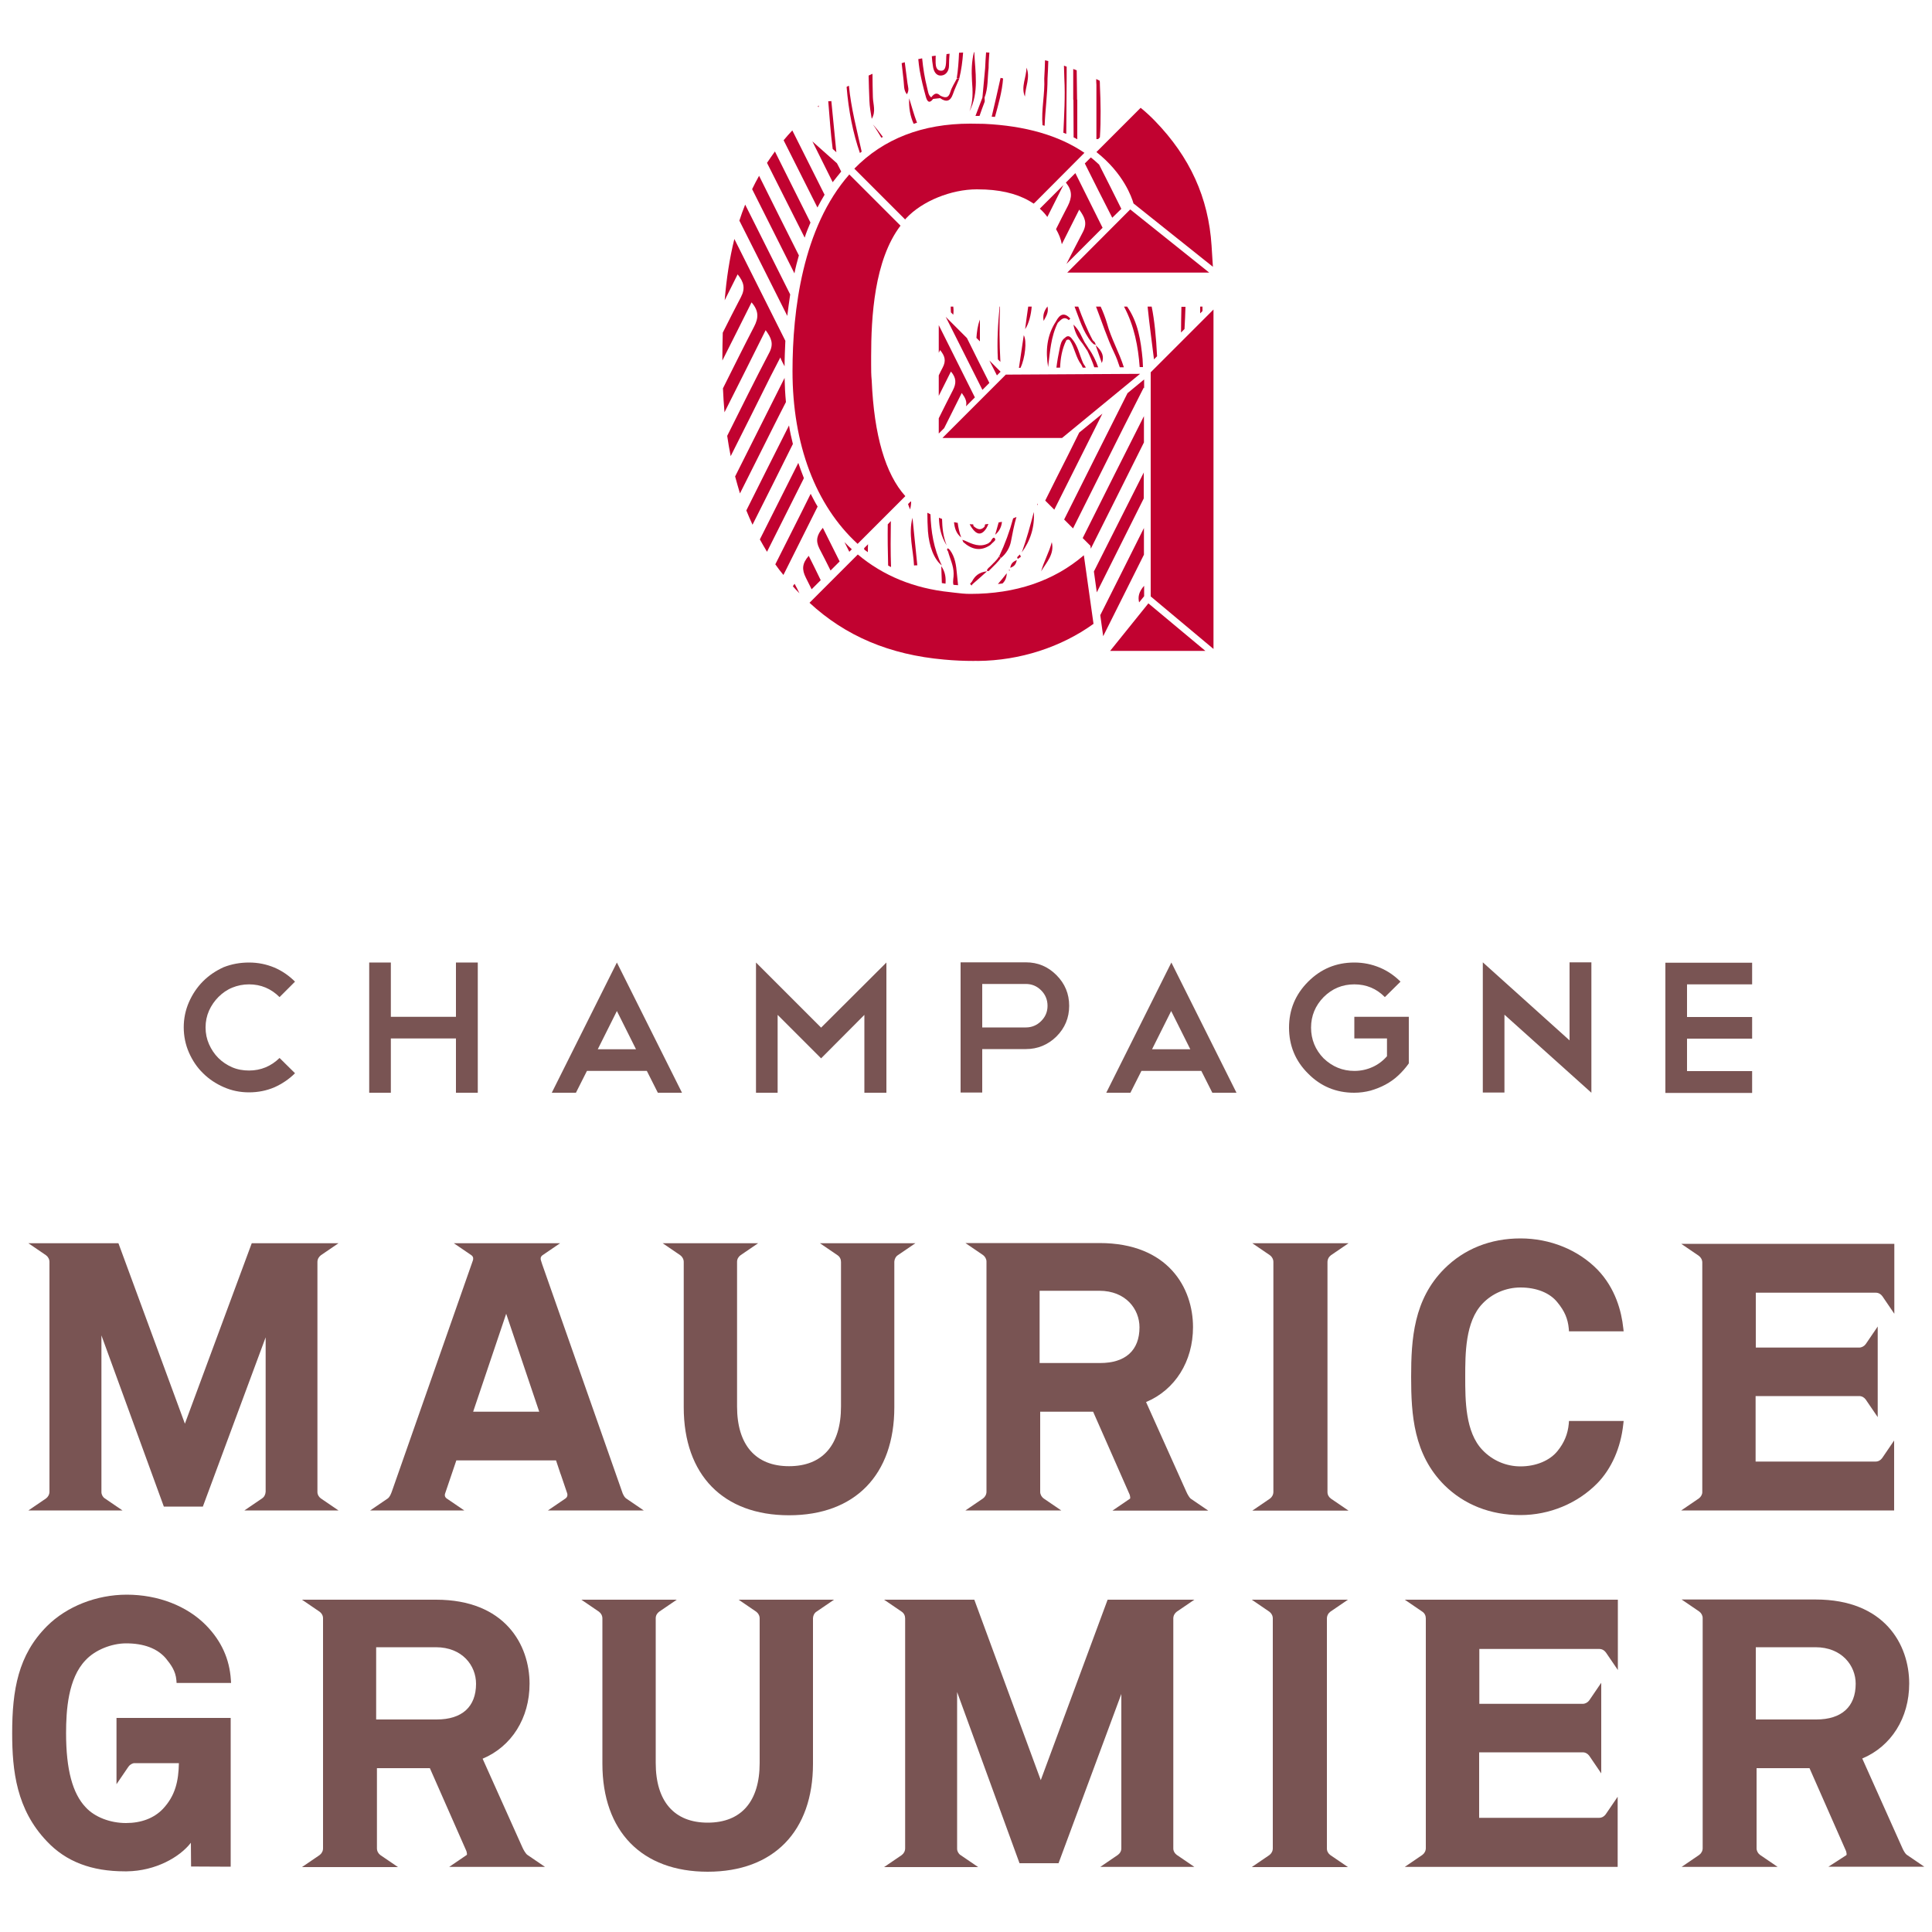
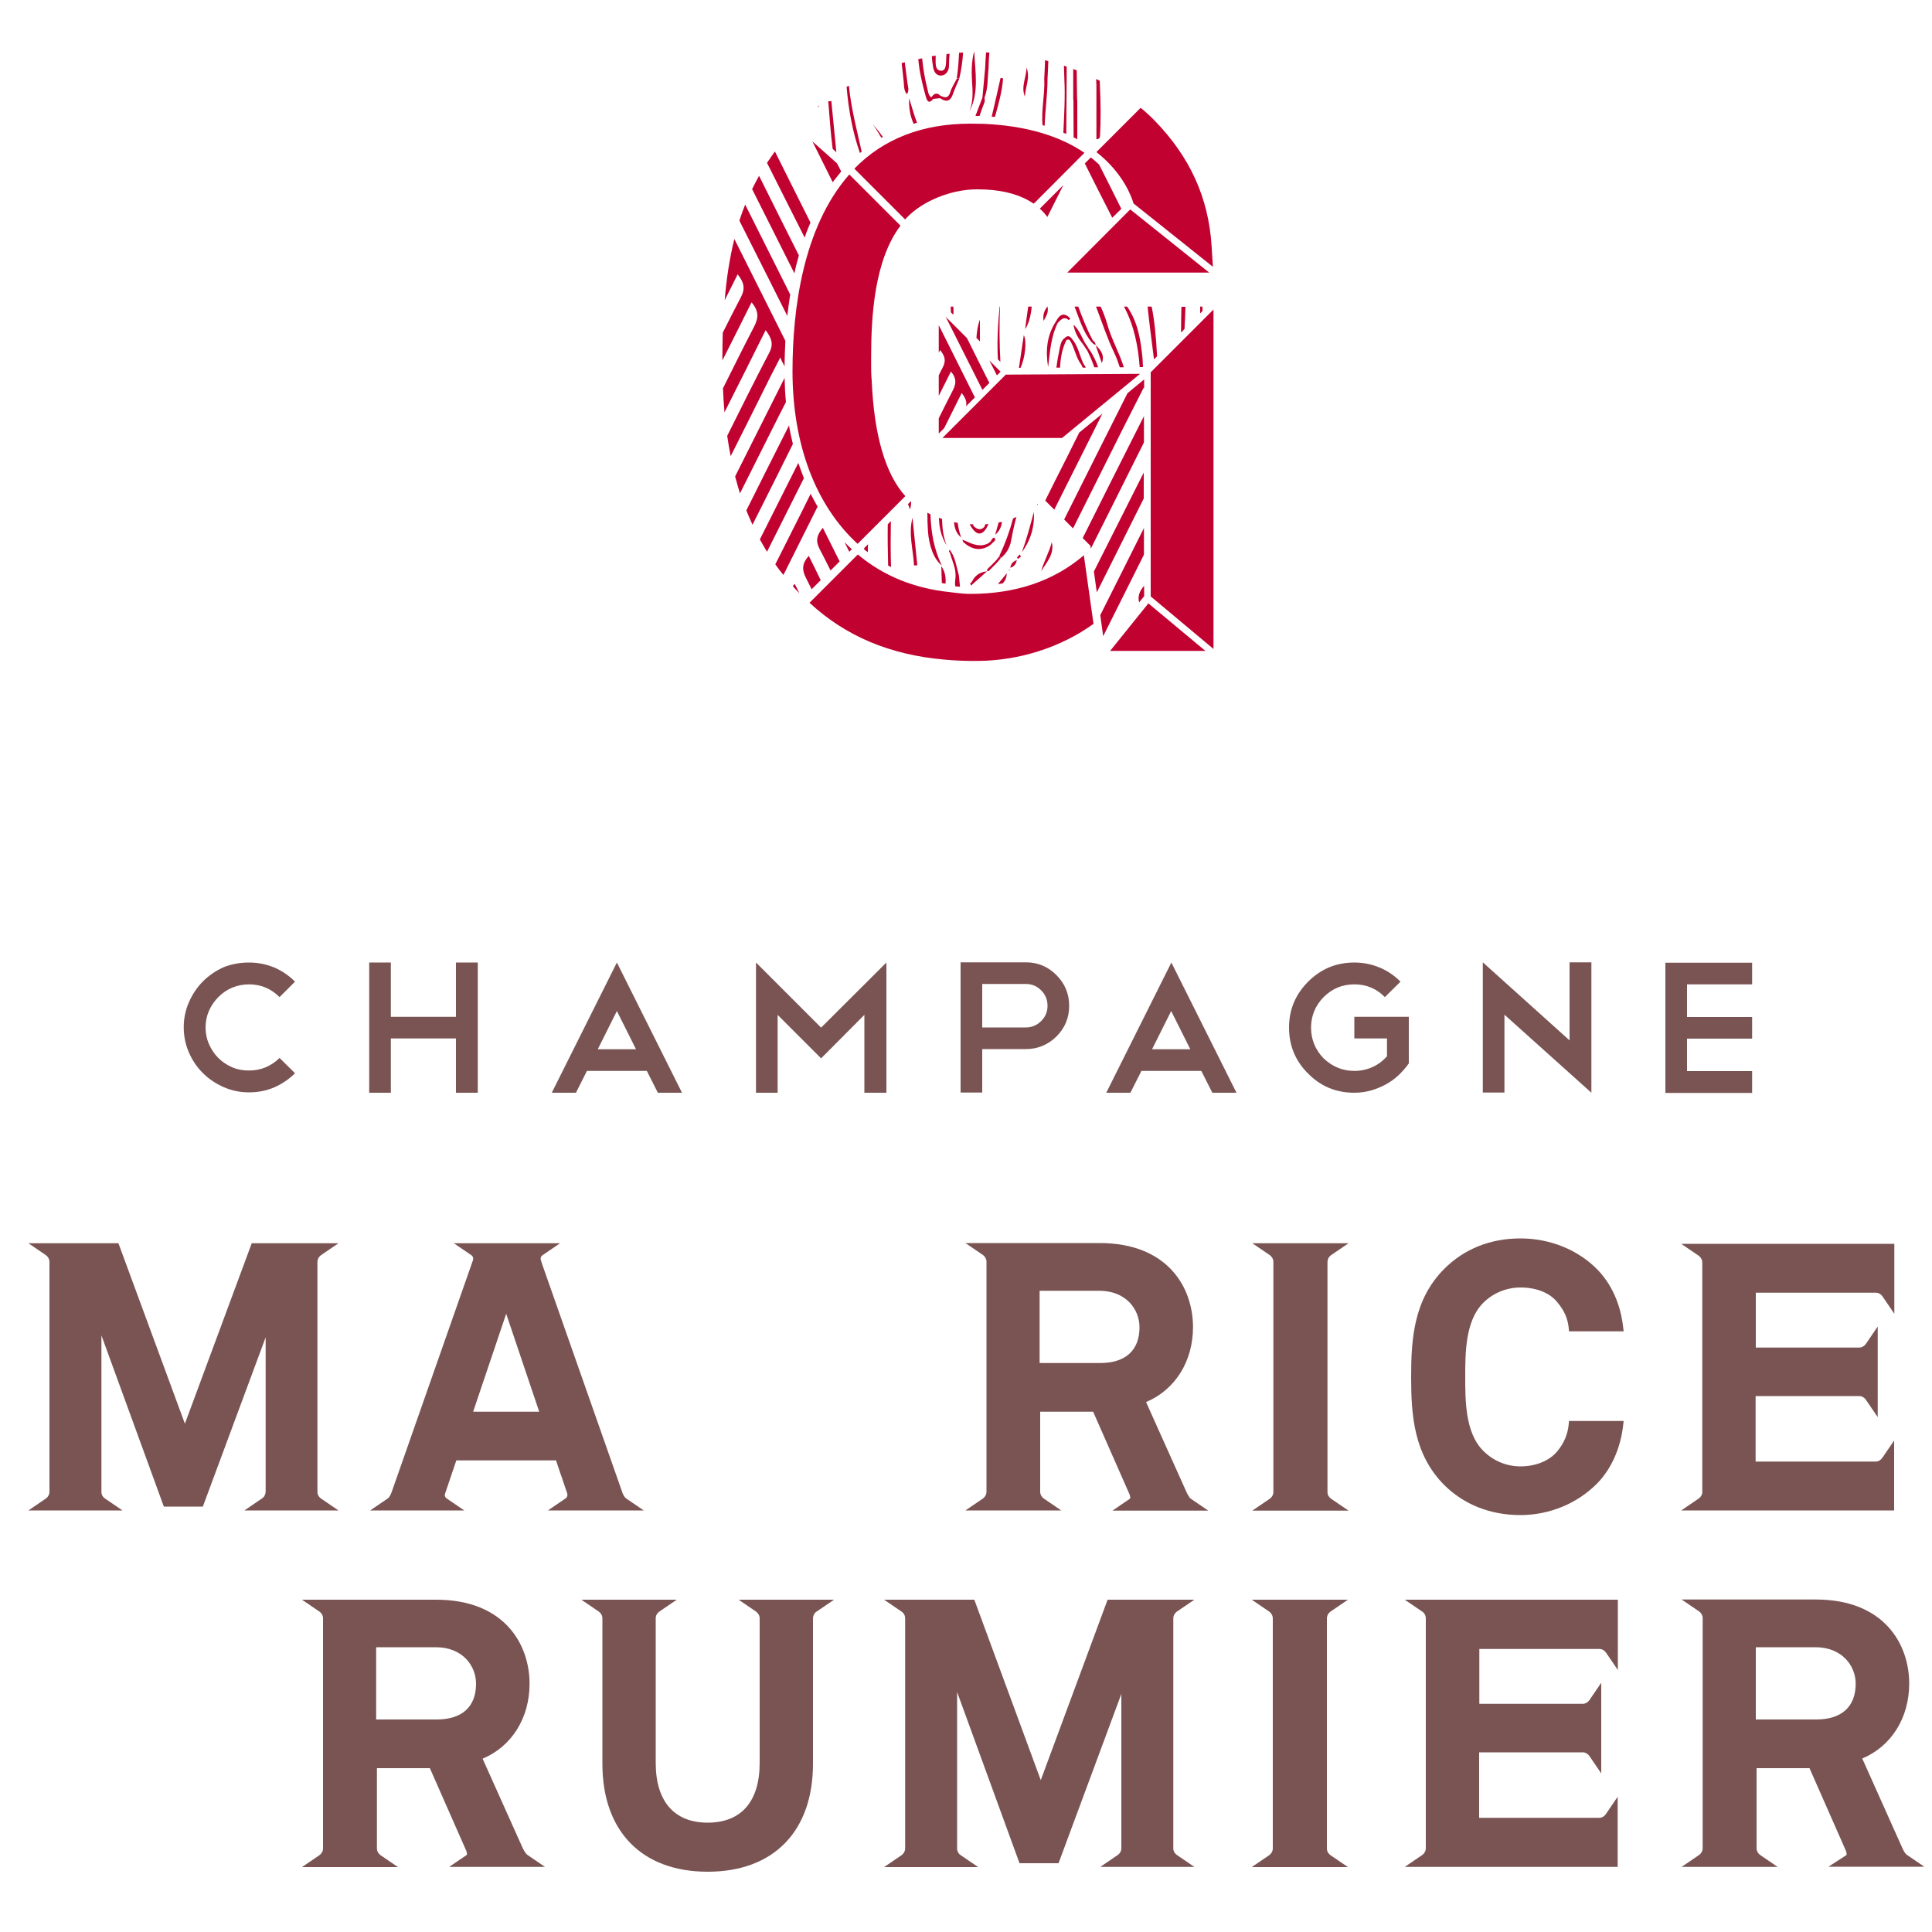
<svg xmlns="http://www.w3.org/2000/svg" x="0px" y="0px" viewBox="0 0 1000 1000" style="enable-background:new 0 0 1000 1000;" xml:space="preserve">
  <style type="text/css">	.st0{fill:#C10230;}	.st1{fill:#795453;}</style>
  <g id="Calque_1" />
  <g id="repere_a_ajuster">
    <g>
      <g>
        <polygon class="st0" points="625.9,141.1 585,108.4 552.4,141.1    " />
      </g>
      <polygon class="st0" points="484.3,156.7 484.3,156.7 484.3,156.7   " />
      <g>
        <polygon class="st0" points="628.1,160.2 595.6,192.7 595.6,308.7 628.1,335.9    " />
      </g>
      <g>
        <polygon class="st0" points="574.6,336.9 623.9,336.9 594.4,312.3    " />
      </g>
      <g>
        <path class="st0" d="M597.9,62.7c-2.3-2.4-4.8-4.7-7.5-6.9l-22.9,22.9c14.1,11.1,18.3,23.5,19.2,26.6l41.1,32.8l-0.7-11    C625.5,102.3,615.9,81.3,597.9,62.7z" />
      </g>
      <g>
        <path class="st0" d="M450.9,188.4l0-1.7c0-0.7,0-1.3,0-2c0-20.7,1.6-50,15.2-67.9l-26.5-26.5c-24.2,27.5-29.4,70.4-29.4,101.8    c0,37.8,11.9,69.4,33.7,89.4l24.7-24.7c-10.3-11.4-16.2-31.5-17.4-59.8C450.9,194.2,450.9,191.3,450.9,188.4z" />
      </g>
      <g>
        <path class="st0" d="M592,200.6c0.1,0.2,0.1,0.3,0.2,0.4v-4.6l-8.6,7.1c-11,21.8-21.9,43.6-32.8,65.4l4.6,4.6    c8.6-17.3,17.3-34.5,25.9-51.8C584.7,215,588.1,208.3,592,200.6z" />
        <path class="st0" d="M592.1,244.4c-8.6,17.1-17.3,34.3-25.9,51.4l1.5,10.8c8.1-16.2,16.2-32.4,24.3-48.6V244.4z" />
        <path class="st0" d="M558.6,223.9c-1.9,3.9-3.9,7.8-5.8,11.7c-3.8,7.5-7.6,15-11.8,23.5l4.7,4.7c8.3-16.6,16.6-33.1,24.9-49.7    L558.6,223.9z" />
        <path class="st0" d="M592.1,215.4c-10.6,21-21.2,42-31.7,63.1l4,4l0.1,0.7l0.1,0.8c9.2-18.3,18.3-36.6,27.5-55V215.4z" />
        <path class="st0" d="M569.5,318.4l1.5,10.9c7-14.1,14.1-28.1,21.1-42.2v-13.8C584.6,288.4,577,303.4,569.5,318.4z" />
        <path class="st0" d="M589.6,311.8l2.6-3.2v-5.2c0,0,0-0.1-0.1-0.1C589.5,306.3,588.9,308.9,589.6,311.8z" />
      </g>
      <polygon class="st0" points="484.3,228.1 484.3,228.1 484.3,228.1 484.3,228.1   " />
      <g>
        <path class="st0" d="M502.2,307.4c-2.8,0-5.4-0.3-7.9-0.6c-0.8-0.1-1.6-0.2-2.5-0.3c-18.6-1.9-34.7-8.5-47.8-19.5l-25,25    c18.6,17.2,41.4,26.9,69.7,29.4c5.4,0.5,10.4,0.7,15.2,0.7c0.8-0.1,1.5,0,2.3,0c21.7-0.2,43-7.1,59.8-19.2l-5-35.5    C545.5,300.7,525.7,307.4,502.2,307.4z" />
      </g>
      <g>
        <path class="st0" d="M502.2,64c-24.7,0-44.9,7.8-60,23.3l26.3,26.3c0.2-0.3,0.4-0.5,0.6-0.7c8.2-8.8,23.2-14.9,36.5-14.9    c1.5,0,3,0.1,4.5,0.1c10.3,0.5,18.6,3,24.9,7.3l0.7-0.6l25.6-25.7c-13.2-9-30.6-14-51.9-15C507.1,64.1,504.7,64,502.2,64z" />
      </g>
      <g>
-         <path class="st0" d="M451.2,61.5c2.3-3.8,0.7-7.5,0.6-11.2c-0.1-4-0.2-8-0.2-12.1c-0.7,0.3-1.3,0.6-2,0.9    c0.1,4.3,0.2,8.6,0.4,12.9C450.1,55.2,450.7,58.4,451.2,61.5z" />
        <path class="st0" d="M569.3,43.9c0-0.7,0-1.4-0.1-2.1c-0.6-0.3-1.2-0.6-1.8-0.9c0,1,0,2,0.1,3c0,9.4,0,18.7,0,28.1    c0.3,0,0.6,0,0.9,0l0.9-0.9C569.9,62.1,569.7,53,569.3,43.9z" />
        <path class="st0" d="M438.2,45c1,12.2,3.3,24,6.9,34.2c0.3-0.2,0.6-0.5,0.9-0.7c-2.5-11.3-5.5-22.6-6.6-34.1    C439,44.5,438.6,44.7,438.2,45z" />
        <path class="st0" d="M423.8,54.6c-0.2,0.1-0.3,0.3-0.5,0.4c0.1,0.2,0.2,0.3,0.4,0.5C423.7,55.2,423.8,54.9,423.8,54.6z" />
        <path class="st0" d="M487.2,39.1c2.6-0.2,4-2.6,4-5.1c0-2.1,0.1-4.1,0.3-6.2c-0.5,0.1-1.1,0.1-1.6,0.2c0,0.4,0,0.7-0.1,1.1    c-0.2,2.8,0.3,7.5-2.6,7.5c-3.7,0-2.8-4.8-2.9-7.6c0-0.1,0-0.1,0-0.2c-0.7,0.1-1.4,0.2-2,0.3c0.1,1.7,0.3,3.5,0.6,5.2    C483.2,36.6,484.3,39.3,487.2,39.1z" />
        <path class="st0" d="M469.4,48.8c1.4-2.2,0.5-4,0.3-5.8c-0.4-3.6-1-7.2-1.4-10.8c-0.5,0.2-1.1,0.3-1.6,0.5c0.3,3,0.7,6,1,9    C468,43.9,467.6,46.6,469.4,48.8z" />
        <path class="st0" d="M456.2,71.3c0.3-0.2,0.5-0.3,0.8-0.4c-1.6-2.2-3.3-4.4-5.2-6.5C453.4,66.6,454.8,69,456.2,71.3z" />
        <path class="st0" d="M509.6,50.5L509.6,50.5c1.9-4.9,1.5-10.2,2.1-15.3c0-2.7,0.2-5.4,0.4-8c-0.6,0-1.1,0-1.7-0.1    c-0.2,2.7-0.4,5.5-0.5,8.2c-0.5,5.1-0.9,10.1-1.4,15.2c-1.2,3.2-2.4,6.4-3.6,9.5c0.7,0,1.4,0,2.1,0c0.8-2.3,1.6-4.6,2.5-6.9    C509.9,52.4,509.6,51.4,509.6,50.5z M509,50.5c0,0,0.1,0,0.3,0L509,50.5z" />
        <path class="st0" d="M496.5,40.7c1.1-4.5,1.7-9,2-13.5c-0.7,0-1.4,0.1-2.1,0.1c-0.2,4.5-0.5,8.9-1.2,13.3    C495.6,40.7,496.1,40.7,496.5,40.7z" />
        <path class="st0" d="M428.7,52.4c0.7,8.2,1.2,16.5,2.3,24.7l1.9,1.7c-0.9-8.8-1.7-17.6-2.6-26.5    C429.8,52.4,429.3,52.4,428.7,52.4z" />
        <path class="st0" d="M517.9,40.3c-1.5,6.7-3,13.4-4.6,20.1c0.6,0,1.1,0.1,1.7,0.1c1.8-6.6,3.7-13.1,4.2-19.9    C518.8,40.5,518.3,40.4,517.9,40.3z" />
        <path class="st0" d="M552.1,34.5c-0.5-0.2-0.9-0.3-1.4-0.5c0.1,2.2,0.1,4.4,0.2,6.7c0.5,9.3-0.1,18.7-0.5,28    c0.5,0.2,1,0.4,1.5,0.6c0.1-9.6,0.1-19.1,0.2-28.7C552.1,38.6,552.1,36.6,552.1,34.5z" />
        <path class="st0" d="M542.6,31.6c-0.6-0.1-1.1-0.3-1.7-0.4c-0.1,3.1-0.2,6.3-0.4,9.4c0.4,8.1-1.6,16.1-0.9,24.2    c0.4,0.1,0.8,0.2,1.1,0.3c0.3-8.2,1.5-16.3,1.5-24.5C542.4,37.6,542.5,34.6,542.6,31.6z" />
        <path class="st0" d="M503.1,41.8c0.4,5.3,0.7,10.7-1.3,15.8c5.1-9.8,2.9-20.3,2.5-30.6c-0.1,0-0.1,0-0.2,0    C502.9,31.9,502.8,36.8,503.1,41.8z" />
        <path class="st0" d="M555.6,51.6c0,6.5,0.1,13,0.1,19.5c0.6,0.3,1.3,0.6,1.9,1c0-6.8,0-13.7,0-20.5    C556.9,51.6,556.2,51.6,555.6,51.6z" />
        <path class="st0" d="M557.5,51.6c-0.1-5.1-0.1-10.1-0.2-15.2c-0.6-0.2-1.2-0.5-1.8-0.7c0,5.3,0,10.6,0,15.9    C556.2,51.6,556.9,51.6,557.5,51.6z" />
        <path class="st0" d="M530.5,50c0.2-5,2.9-9.9,0.8-15C531.3,40,528.3,44.9,530.5,50z" />
        <path class="st0" d="M479.2,50c0.5,1.9,1.5,4.2,3.8,1.2c0,0,0,0,0,0c1.2-0.1,2.4-0.3,3.6-0.4c3.1,2.2,5.3,1.7,6.6-2    c0.9-2.7,2.2-5.3,3.3-8c-0.4,0-0.9,0-1.3,0c-1.1,2.2-2.6,4.4-3.3,6.8c-1,3.4-2.8,3.1-5.2,1.9c-2-2-3.4-0.8-4.7,0.9    c-1.6-1.2-1.6-3.1-2.1-4.9c-1.3-5.1-2.1-10.2-2.6-15.3c-0.7,0.1-1.4,0.3-2,0.4c0.2,2,0.4,3.9,0.7,5.7    C476.8,40.8,477.9,45.4,479.2,50z" />
        <path class="st0" d="M474.6,63.4c-1.6-4.1-2.7-8.4-4-12.5c-0.3,4.7,0.5,9.2,2.3,13.2c0.6-0.2,1.2-0.4,1.8-0.6    C474.7,63.5,474.6,63.5,474.6,63.4z" />
      </g>
      <path class="st0" d="M594,158.7c0.9,9.1,2.2,18.2,3.3,27.3l1.6-1.6c-0.5-10-1.4-18.9-2.8-25.7H594z" />
      <path class="st0" d="M569.7,158.7h-2.4c3.1,8,5.7,16.2,9.4,23.9c1.2,2.5,2.1,5,2.9,7.5l2.1,0c-2.4-7.7-6.6-14.9-8.7-22.7   C572.1,164.4,571,161.5,569.7,158.7z" />
      <path class="st0" d="M621.2,158.7c0,1.2,0,2.3,0,3.5l1.2-1.2c0-0.8,0-1.5,0-2.3H621.2z" />
      <path class="st0" d="M564.9,177c0.4,0.4,0.8,0.7,1.1,1.1c0,0,0,0,0,0c0.4,0.1,0.8,0.3,1.2,0.4c-0.2-0.4-0.3-0.9-0.5-1.3   c-0.4-0.4-0.7-0.7-1.1-1.1c-3-5.6-5.3-11.5-7.5-17.4h-1.9C558.7,165.1,560.5,171.6,564.9,177C564.9,177,564.9,177,564.9,177z" />
      <path class="st0" d="M611.5,158.7c-0.1,4.4-0.2,9-0.2,13.4l1.8-1.8c0.2-3.8,0.4-7.7,0.5-11.5H611.5z" />
      <path class="st0" d="M517.6,158.7h-0.2c-0.9,9.1-1.4,18.2-0.9,27.3l1.3,1.3C517.3,177.8,517.2,168.3,517.6,158.7z" />
      <path class="st0" d="M534,158.7h-1.8c-0.6,4-1.1,7.8-1.6,11.7C532.5,167.6,533.7,162.9,534,158.7z" />
      <path class="st0" d="M563.6,180.5L563.6,180.5c-0.3,0.3-0.6,0.6-0.9,0.8c1.4,2.9,2.7,5.8,3.7,8.8l2,0   C567.3,186.8,565.7,183.6,563.6,180.5C563.6,180.5,563.6,180.5,563.6,180.5z" />
      <path class="st0" d="M529.9,173.5c-0.9,5.9-1.7,11.4-2.5,16.9l0.8,0C530.6,185.4,531.6,176.5,529.9,173.5z" />
      <path class="st0" d="M567.1,178.7c1.4,4,2.3,6.6,3.2,9.2C571.6,184.7,570.7,181.9,567.1,178.7z" />
      <path class="st0" d="M554,164.9c-3.2-3.5-5.5-2.2-7.4,1.4c-4.8,7.3-5.5,15.3-4.1,23.7c1-7.8,1.4-15.7,5-22.9c0,0,0,0,0,0   c1.6-1.5,3.1-3.7,5.7-1.4c0,0,0,0,0,0l0,0C553.4,165.5,553.7,165.2,554,164.9z" />
      <path class="st0" d="M540.2,166.1c1-2.1,2.7-4.1,2-7.4h-0.1C540.2,161.2,539.7,163.5,540.2,166.1z" />
      <path class="st0" d="M493.4,158.7h-1.3c0,1,0,2,0.1,3l1.2,1.2C493.6,161.6,493.6,160.1,493.4,158.7z" />
      <path class="st0" d="M561.4,177.2c-1.6-2.9-2.6-6.2-5.8-9.2c0.8,4.5,2.7,7.4,4.9,10.1c0,0,0,0,0,0c0.7,1.1,1.5,2.2,2.2,3.3   c0.3-0.3,0.6-0.6,0.9-0.8C562.9,179.4,562.1,178.3,561.4,177.2z" />
      <path class="st0" d="M552,176c-0.3-0.3-0.6-0.7-1-1c-1.7,1.3-2.1,3.4-2.5,5.3c-0.7,3.3-1.3,6.6-1.7,10l1.9,0   C548.9,185.4,549.7,180.5,552,176z" />
      <path class="st0" d="M561.4,189.2L561.4,189.2c-0.1,0.1-0.2,0.2-0.3,0.3C561.2,189.4,561.3,189.3,561.4,189.2   c-0.3-0.4-0.6-0.9-0.8-1.3c-1.9-4.3-2.7-9.1-5.9-12.7c0,0,0,0,0,0c-1.2-1.5-2.4-1.6-3.7-0.1c0.3,0.3,0.6,0.7,1,1c0,0,0,0,0,0   c0,0,0,0,0,0c0.6-0.5,1.2-0.5,1.8,0.1c0,0,0,0,0,0c2.5,4,3,8.8,5.9,12.6c0.2,0.5,0.5,0.9,0.7,1.4c0,0,0,0,0,0c0,0,0,0.1,0,0.1   l1.6,0C561.8,189.9,561.7,189.5,561.4,189.2C561.4,189.2,561.4,189.2,561.4,189.2z" />
      <path class="st0" d="M583.4,158.7h-1.6c5.3,10,7.3,20.6,8.1,31.3l1.7,0c-0.1-1.4-0.1-2.7-0.2-4.1   C590.5,176.4,589.1,166.9,583.4,158.7z" />
      <path class="st0" d="M505.4,174.9l1.8,1.8c0-3.8,0-7.5,0-11.3C506,168.6,505.6,171.8,505.4,174.9z" />
      <g>
        <path class="st0" d="M518.1,288.8c2.8-2.3,4.6-5.4,5.2-8.7c0.8-4.2,1.6-8.4,2.8-12.5c-0.6,0.2-1.1,0.5-1.7,0.7    c-1.8,6.7-4.2,13.2-7.2,19.6C517.5,288.2,517.8,288.5,518.1,288.8z" />
        <path class="st0" d="M497.5,278.2c-0.9-2.5-1.5-5.1-1.8-7.6c-0.3,0-0.5-0.1-0.8-0.1c-0.4-0.1-0.7-0.2-1.1-0.2    C494.1,273.2,494.8,276,497.5,278.2z" />
        <path class="st0" d="M503,273.2c2.3,3.3,4.8,4.4,7.5,0.3c0.4-0.7,0.8-1.5,1.1-2.3c-0.6,0.1-1.2,0.1-1.7,0.2    c-0.1,0.4-0.2,0.8-0.3,1.2c0,0,0,0,0,0c-2,2.2-3.9,1.3-5.7-0.3c-0.1-0.3-0.1-0.6-0.2-0.9c-0.6,0-1.2,0-1.8-0.1    C502.2,272,502.6,272.6,503,273.2C503,273.2,503,273.2,503,273.2z" />
        <path class="st0" d="M449.3,281.7l-2,2c0,0.2,0,0.5,0,0.7c0.6,0.5,1.2,0.9,1.9,1.4C449.2,284.4,449.2,283.1,449.3,281.7z" />
        <path class="st0" d="M487.5,292.7c-4.3-8.8-5.6-17.7-5.9-26.5c-0.5-0.3-1-0.5-1.6-0.8c0,3.2,0.1,6.4,0.3,9.6    C480.9,282.7,483.4,289.5,487.5,292.7z" />
        <path class="st0" d="M459.7,292.7c0.5,0.3,1,0.6,1.5,0.8c-0.3-7.9-0.2-15.8-0.1-23.8l-1.6,1.7    C459.4,278.5,459.5,285.6,459.7,292.7z" />
        <path class="st0" d="M487.6,268.6c-0.6-0.2-1.1-0.4-1.6-0.6c0.1,4.9,1.1,9.7,4,14.3C488.2,277.8,487.7,273.2,487.6,268.6z" />
        <path class="st0" d="M474.8,292.6c-0.8-8.2-1.7-16.4-2.5-24.6c-2.2,8.4,0.4,16.5,0.8,24.7C473.7,292.6,474.2,292.6,474.8,292.6z" />
        <path class="st0" d="M535.1,265c-1.8,7-3.7,13.9-6.2,20.9C533.4,279.7,535.6,272.7,535.1,265z" />
        <path class="st0" d="M487.2,293c0.1,3.5,0.2,6.3,0.3,8.8c0.6,0.1,1.3,0.2,1.9,0.3C489.6,299.2,489.4,296.2,487.2,293z" />
        <path class="st0" d="M544.4,280.6c-1.3,5.2-4.1,9.9-5.5,15.1C541.7,291,545.9,286.8,544.4,280.6z" />
        <path class="st0" d="M518.6,270.1c-0.5,0.1-1.1,0.2-1.7,0.3c-0.6,2.1-1.2,4.3-1.8,6.4C517.3,274.9,518.4,272.6,518.6,270.1z" />
        <path class="st0" d="M516.5,302.3c0.8-0.1,1.6-0.2,2.4-0.3c1.4-1.3,2.1-3,2.2-5.3C519.6,298.6,518.1,300.5,516.5,302.3z" />
        <path class="st0" d="M503.9,301.9c2.1-1.8,4.1-3.6,7-6.2c-4.4,0.5-6.4,2.6-7.8,5.3h0c-0.3,0.4-0.7,0.8-1,1.2    c0.3,0.3,0.5,0.6,0.8,0.9C503.1,302.6,503.5,302.2,503.9,301.9z" />
        <path class="st0" d="M526.3,289.9c-2.2,0.9-3,1.9-3.4,4C525.1,293.1,525.8,292.1,526.3,289.9z" />
        <path class="st0" d="M528.4,288.2c-0.2-0.6-0.4-0.9-0.5-1.2c-0.5,0.5-1,0.9-1.4,1.4c-0.1,0.1,0.2,0.6,0.3,0.9    C527.4,288.9,527.9,288.5,528.4,288.2z" />
        <path class="st0" d="M515.8,289.8C515.8,289.8,515.8,289.8,515.8,289.8c-0.3,0.4-0.7,0.7-1,1.1c-0.4,0.4-0.8,0.7-1.1,1.1    c0,0,0,0,0,0c-0.4,0.4-0.7,0.7-1.1,1.1c0,0,0,0,0,0c-0.4,0.3-0.7,0.7-1.1,1c-0.2,0.4-0.8,1-0.7,1.1c0.5,0.8,1.1,0.3,1.5-0.2    c0,0,0,0,0,0c0.4-0.4,0.7-0.7,1.1-1.1c0.4-0.4,0.7-0.7,1.1-1.1c0.4-0.4,0.7-0.7,1.1-1.1c0,0,0,0,0,0c0.3-0.4,0.7-0.8,1-1.1    c0.5-0.6,1-1.2,1.4-1.8c-0.3-0.3-0.6-0.6-0.9-0.8C516.8,288.6,516.3,289.2,515.8,289.8z" />
        <path class="st0" d="M522.7,295.1c-0.1-0.1-0.2-0.2-0.3-0.2c-0.1,0.1-0.2,0.2-0.3,0.3c0.2,0.1,0.4,0.1,0.6,0.2    C522.6,295.3,522.6,295.2,522.7,295.1z" />
-         <path class="st0" d="M491.6,284.6L491.6,284.6c-0.3-0.3-0.9-0.8-1-0.8c-0.7,0.5-0.3,1.1,0.1,1.6c1,3.8,2.9,7.4,2.9,11.5    c0.1,1.9-0.6,3.9-0.1,5.8c0.4,0,0.8,0.1,1.2,0.1c0.4,0,0.8,0.1,1.2,0.1c-0.2-2-0.4-3.9-0.6-5.9    C494.9,292.6,494.4,288.3,491.6,284.6z" />
+         <path class="st0" d="M491.6,284.6L491.6,284.6c-0.7,0.5-0.3,1.1,0.1,1.6c1,3.8,2.9,7.4,2.9,11.5    c0.1,1.9-0.6,3.9-0.1,5.8c0.4,0,0.8,0.1,1.2,0.1c0.4,0,0.8,0.1,1.2,0.1c-0.2-2-0.4-3.9-0.6-5.9    C494.9,292.6,494.4,288.3,491.6,284.6z" />
        <path class="st0" d="M512.6,282.1C512.6,282.1,512.6,282.1,512.6,282.1c0.3-0.3,0.7-0.7,1-1c0.8-0.8,2.3-1.6,1.1-2.7    c-0.6-0.5-1.5,0.9-1.9,1.8c-0.4,0.3-0.8,0.7-1.2,1c-4.4,2.3-8.4,0.4-12.3-1.4c0,0,0,0,0,0c-0.4-0.1-0.8-0.3-1.2-0.4    c0.2,0.4,0.3,0.8,0.5,1.2C503,284.5,507.6,285.5,512.6,282.1z" />
        <path class="st0" d="M537.1,260.9l-0.2-0.2c0,0-0.1,0.1-0.1,0.1c0.1,0.3,0.2,0.6,0.4,0.9C537.1,261.5,537.1,261.2,537.1,260.9z" />
        <path class="st0" d="M471.6,259.7c-0.1-0.1-0.2-0.1-0.2-0.2l-1.4,1.4c0.3,0.9,0.6,1.8,1.1,2.8C471.4,262.4,471.6,261,471.6,259.7    z" />
      </g>
      <g>
        <path class="st0" d="M425.9,273.2c-3,3.6-3.9,6.5-1.8,10.7c2,3.8,3.9,7.6,5.8,11.4l4.7-4.7C431.7,284.8,428.8,279,425.9,273.2z" />
        <path class="st0" d="M413.8,307.1c-0.8-1.6-1.6-3.3-2.5-4.9c-0.4,0.4-0.7,0.8-0.9,1.3C411.4,304.6,412.5,305.8,413.8,307.1    C413.7,307,413.7,307,413.8,307.1z" />
        <path class="st0" d="M418.6,287.7c-3.5,4-3.6,7.1-1.5,11.3c1,2,2,4,3,6l4.7-4.7C422.8,296.1,420.7,291.9,418.6,287.7z" />
        <path class="st0" d="M440.9,284.3c-1.3-1.2-2.6-2.4-3.8-3.7c0.8,1.7,1.7,3.3,2.5,5L440.9,284.3z" />
        <path class="st0" d="M416.1,247.5c-1-2.6-2-5.2-2.9-7.9c-6.6,13.2-13.3,26.4-19.9,39.6c1.2,2.1,2.4,4.3,3.7,6.4    c6.3-12.5,12.5-25,18.8-37.5C415.8,247.9,416,247.7,416.1,247.5z" />
        <path class="st0" d="M401.3,292.1c1.3,1.9,2.7,3.7,4.2,5.5c5.9-11.8,11.8-23.6,17.7-35.4c-1.3-2.1-2.4-4.3-3.6-6.6    C413.6,267.8,407.4,279.9,401.3,292.1z" />
        <path class="st0" d="M408.4,220.2c-7.4,14.7-14.8,29.3-22.1,44c1,2.5,2.1,5,3.2,7.4c7-13.9,14-27.9,20.9-41.8    C409.6,226.6,408.9,223.5,408.4,220.2z" />
        <path class="st0" d="M406.8,208.1c-0.4-4.1-0.6-8.2-0.7-12.5c-8.5,17-17.1,34-25.6,51c0.8,2.9,1.6,5.9,2.5,8.8    c5.8-11.6,11.6-23.2,17.5-34.9C402.6,216.4,404.6,212.3,406.8,208.1z" />
        <path class="st0" d="M435.4,88.8c-0.7-1.4-1.4-2.9-2.2-4.3l-12.7-11.3c3.5,7,7,14.1,10.5,21.1C432.5,92.4,433.9,90.6,435.4,88.8z    " />
        <path class="st0" d="M419.5,115.2c-6.1-12.2-12.3-24.5-18.4-36.8c-1.4,2-2.8,3.9-4.1,5.9c6.5,12.9,13,25.8,19.5,38.7    C417.3,120.4,418.4,117.8,419.5,115.2z" />
-         <path class="st0" d="M426.8,100.8c-5.6-11.1-11.1-22.2-16.7-33.3c-1.6,1.7-3.1,3.4-4.5,5.1c5.8,11.6,11.7,23.2,17.5,34.8    C424.2,105.2,425.5,103,426.8,100.8z" />
        <path class="st0" d="M403.9,185c0.6,1.8,1.5,3.2,2.2,4.6c0-4.2,0.2-8.6,0.4-13.2c-8.8-17.5-17.6-35.1-26.4-52.7    c-2.5,10.1-4.1,20.6-5,31.7c2.2-4.5,4.5-8.9,6.7-13.4c3.2,4,4.1,7.2,1.7,11.8c-3.2,6.1-6.3,12.2-9.4,18.4    c-0.1,4.1-0.2,8.3-0.2,12.5c0,0.6,0,1.2,0,1.9c5-10,10.1-20,15.1-30.1c3.8,4.4,3.7,8,1.3,12.6c-5.5,10.6-10.8,21.3-16.1,31.9    c0.2,4.1,0.4,8.2,0.8,12.4c7.1-14.1,14.2-28.2,21.3-42.5c2.9,4,4.3,7,1.9,11.6c-7.5,14.3-14.6,28.7-21.8,43.1    c0.5,3.5,1.1,7,1.8,10.5c6.9-13.7,13.8-27.5,20.6-41.2C400.3,191.9,401.9,189,403.9,185z" />
        <path class="st0" d="M413.5,132.2c-6.9-13.7-13.8-27.5-20.6-41.2c-1.3,2.3-2.5,4.6-3.6,6.9c7.3,14.5,14.6,29.1,21.9,43.6    C411.8,138.4,412.6,135.3,413.5,132.2z" />
        <path class="st0" d="M409,152.4c-7.8-15.5-15.5-31-23.3-46.5c-1.1,2.7-2.1,5.5-3,8.3c8.3,16.4,16.5,32.8,24.8,49.3    C408,159.8,408.4,156.1,409,152.4z" />
      </g>
      <g>
        <polygon class="st0" points="549.7,226.7 590.1,193.5 520.6,193.9 487.8,226.7    " />
      </g>
      <g>
-         <path class="st0" d="M556.6,89.6l-4.9,4.9c3.4,4.2,3.2,7.7,1,12.1c-2.1,4-4.1,8-6.1,12c1.5,2.6,2.5,5.1,3,7.8c3-6,6-11.9,9-17.9    c2.9,4,4.3,7,1.9,11.6c-2.9,5.5-5.7,11-8.5,16.5l18.7-18.7C566,108.4,561.3,99,556.6,89.6z" />
        <path class="st0" d="M538.2,108c0.9,0.8,1.6,1.5,2.3,2.3c0.6,0.7,1.1,1.3,1.6,2c2.8-5.5,5.5-11,8.3-16.5L538.2,108z" />
        <path class="st0" d="M580.4,108.1c-3.8-7.6-7.6-15.3-11.5-22.9c-1.3-1.2-2.7-2.5-4.3-3.7l-3.1,3.1c4.7,9.4,9.4,18.8,14.2,28.1    L580.4,108.1z" />
      </g>
      <g>
        <path class="st0" d="M485.9,168.3v14.3c0.2-0.5,0.5-0.9,0.7-1.4c2.5,3.1,3.2,5.5,1.3,9.1c-0.7,1.3-1.4,2.7-2,4v10.6    c2.1-4.2,4.2-8.4,6.3-12.6c2.9,3.4,2.8,6.2,1,9.7c-2.5,4.8-4.9,9.7-7.3,14.5v7.9l2.8-2.8c3-6.1,6.1-12.1,9.1-18.2    c1.8,2.5,2.8,4.4,2.2,6.9l4.6-4.6C498.4,193.2,492.1,180.8,485.9,168.3z" />
        <path class="st0" d="M517.9,192.4l-5.8-5.8c1.3,2.6,2.6,5.2,3.9,7.7L517.9,192.4z" />
        <path class="st0" d="M512.1,198.2c-3.9-7.7-7.8-15.5-11.6-23.2L489.5,164c6.3,12.6,12.7,25.2,19,37.8L512.1,198.2z" />
      </g>
    </g>
    <g>
      <path class="st1" d="M128.9,498.2c4.7,0,9,0.9,13.1,2.6c4,1.7,7.6,4.2,10.7,7.3l-8,8c-4.4-4.4-9.7-6.6-15.8-6.6   c-3.1,0-6,0.6-8.7,1.7s-5.1,2.8-7.1,4.8c-2,2-3.7,4.4-4.9,7.1s-1.8,5.6-1.8,8.7c0,3.1,0.6,6,1.8,8.7s2.8,5.1,4.8,7.1   c2,2,4.4,3.6,7.1,4.8c2.8,1.2,5.7,1.7,8.8,1.7c6.1,0,11.4-2.2,15.8-6.5l8,7.9c-3.1,3.1-6.7,5.5-10.7,7.3c-4,1.7-8.4,2.6-13.1,2.6   c-4.7,0-9-0.9-13.1-2.7c-4.1-1.8-7.7-4.2-10.7-7.2c-3.1-3-5.5-6.6-7.3-10.7c-1.8-4.1-2.7-8.5-2.7-13.1c0-4.5,0.9-8.9,2.7-13   c1.8-4.1,4.2-7.7,7.3-10.8c3.1-3.1,6.7-5.5,10.7-7.3C119.9,499,124.2,498.2,128.9,498.2z" />
      <path class="st1" d="M191.1,498.2h11.2v28.1H236v-28.1h11.3v67.4H236v-28.1h-33.7v28.1h-11.2V498.2z" />
      <path class="st1" d="M334.8,554.3h-31l-5.7,11.3h-12.5l33.7-67.4l33.7,67.4h-12.5L334.8,554.3z M309.4,543.1h19.8l-9.9-19.8   L309.4,543.1z" />
      <path class="st1" d="M402.5,525.3v40.3h-11.2v-67.4l33.7,33.7l33.8-33.7v67.4h-11.4v-40.3l-22.4,22.5L402.5,525.3z" />
      <path class="st1" d="M508.4,543.1v22.4h-11.2v-67.4H531c6.2,0,11.4,2.2,15.8,6.6c4.4,4.4,6.6,9.7,6.6,15.9   c0,6.2-2.2,11.5-6.6,15.9c-4.4,4.3-9.7,6.5-15.8,6.5H508.4z M508.4,509.4v22.4H531c3,0,5.7-1.1,7.9-3.3c2.2-2.2,3.3-4.8,3.3-7.9   c0-3.1-1.1-5.8-3.3-8c-2.2-2.2-4.8-3.3-7.9-3.3H508.4z" />
      <path class="st1" d="M621.8,554.3h-31l-5.7,11.3h-12.5l33.7-67.4l33.7,67.4h-12.5L621.8,554.3z M596.3,543.1h19.8l-9.9-19.8   L596.3,543.1z" />
      <path class="st1" d="M701,498.2c4.7,0,9,0.9,13.1,2.6c4.1,1.7,7.7,4.2,10.8,7.3l-8.1,8c-4.3-4.4-9.6-6.6-15.8-6.6   c-6.2,0-11.5,2.2-15.9,6.6c-4.3,4.4-6.5,9.7-6.5,15.8s2.2,11.5,6.5,15.9c4.5,4.3,9.8,6.5,15.9,6.5c3.4,0,6.5-0.7,9.4-2   c2.9-1.3,5.4-3.2,7.5-5.6v-9.2H701v-11.2h28.2v24.1c-1.6,2.3-3.4,4.3-5.4,6.2c-2,1.9-4.3,3.5-6.7,4.8c-2.4,1.3-5,2.3-7.7,3.1   c-2.7,0.7-5.5,1.1-8.5,1.1c-9.3,0-17.3-3.3-23.8-9.9c-6.6-6.5-9.9-14.5-9.9-23.8c0-9.3,3.3-17.2,9.9-23.8   C683.7,501.5,691.6,498.2,701,498.2z" />
      <path class="st1" d="M767.5,498.1l44.9,40.4v-40.4h11.3v67.4v-0.1v0.2l-45-40.4v40.3h-11.2V498.1z" />
      <path class="st1" d="M906.9,498.2v11.3h-33.7v16.9h33.7v11.2h-33.7v16.8h33.7v11.3H862v-67.4H906.9z" />
    </g>
    <g>
      <path class="st1" d="M787,666.4c8.3,0,15.3,2.8,19.2,7.8c3.6,4.4,5.3,8.3,5.8,13.5l0.1,1.4h28.3l-0.2-1.7   c-0.9-8.5-4-20.6-13.4-30.3c-10-10.2-24.5-16.1-39.8-16.1c-15.5,0-29.1,5.4-39.4,15.7c-15.9,15.9-17.2,36.4-17.2,56   c0,19.6,1.3,40.1,17.2,56c10.2,10.1,23.8,15.5,39.4,15.5c15,0,29.5-6,39.8-16.5c7.3-7.5,12.1-18.3,13.4-30.5l0.2-1.7h-28.3   l-0.1,1.4c-0.5,5.4-2.4,9.9-5.8,14.1c-4,5-11.2,8-19.2,8c-7.5,0-14.6-3.1-19.7-8.5c-8.9-9.3-8.9-25.8-8.9-37.8s0-28.6,8.9-37.9   C772.3,669.5,779.5,666.4,787,666.4z" />
      <path class="st1" d="M135.6,775.6l-9.1,6.2h48.7l-9.1-6.2c-1.1-0.8-1.8-2-1.8-3.3V653.2c0-1.4,0.7-2.7,1.8-3.5l9.1-6.2h-44.9   l-34.6,93.4l-34.4-93.4H14.7l9.1,6.2c1.1,0.8,1.8,2.1,1.8,3.5v118.9c0,1.4-0.7,2.7-1.8,3.5l-9.1,6.2h48.7l-9.1-6.2   c-1.1-0.7-1.8-2-1.8-3.3v-81.1l32.3,88.6H105l32.5-87.6v79.9C137.4,773.6,136.8,774.8,135.6,775.6z" />
      <path class="st1" d="M292.7,775.6l-9.1,6.2h49.6l-9.1-6.2c-0.7-0.5-1.2-1.3-1.8-2.6l-41.7-118.7l-0.6-1.9   c-0.3-0.8-0.3-1.9,0.8-2.7l9.1-6.2h-55l9.1,6.2c1.1,0.8,1,1.9,0.8,2.6L203,771.5c-0.6,1.7-1.2,3.3-2.3,4.1l-9.1,6.2h48.7l-9.1-6.2   c-1.1-0.8-1.1-1.9-0.8-2.6l5.8-17.1h51.6l2.4,7.2l0-0.1l3.4,10C293.8,773.7,293.8,774.8,292.7,775.6z M279.1,730.7h-34.2L262,680   L279.1,730.7z" />
-       <path class="st1" d="M462.9,653c0.1-1.3,0.7-2.6,1.8-3.3l9.1-6.2h-49.4l9.1,6.2c1.2,0.8,1.8,2.1,1.8,3.5l0,74.8   c0,19.9-9.5,30.9-26.9,30.9c-17.3,0-26.9-11-26.9-30.9v-74.9c0-1.4,0.7-2.6,1.8-3.4l9.1-6.2h-49.4l9.1,6.2   c1.1,0.8,1.8,2.1,1.8,3.5v75.2c0,35,20.4,55.9,54.5,55.9s54.5-20.9,54.5-55.9V653z" />
      <path class="st1" d="M613.9,771.8l-20.7-46.1c15-6.3,24.3-21,24.3-38.8c0-20.1-12.7-43.5-48.4-43.5h-69.4l9.1,6.2   c1.1,0.8,1.8,2.1,1.8,3.4v111.3l0,0v7.8c0,1.4-0.7,2.7-1.8,3.5l-9.1,6.2h49.6l-9.1-6.2c-1.1-0.8-1.8-2.1-1.8-3.4v-41.5h27.4   l18.9,42.9c0.3,1,0.4,1.9,0.2,2.1l-9.1,6.2h49.6l-9.1-6.2C615.7,775.2,614.7,773.7,613.9,771.8z M589.8,687   c0,11.9-7.2,18.5-20.4,18.5h-31.3v-37.4h30.9C582.7,668.1,589.8,677.6,589.8,687z" />
      <path class="st1" d="M688.9,649.7l9.1-6.2h-49.8l9.1,6.2c1.1,0.8,1.8,2.1,1.8,3.5v111.5l0,0v7.5c0,1.4-0.7,2.7-1.8,3.5l-9.1,6.2   H698l-9.1-6.2c-1.1-0.8-1.8-2-1.8-3.4v-119C687.1,651.8,687.8,650.5,688.9,649.7z" />
      <path class="st1" d="M879.3,775.6l-9.1,6.2h110.2v-36.2l-6.2,9.1c-0.8,1.1-2,1.8-3.4,1.8h-62.1v-33.9h53.6c1.4,0,2.6,0.7,3.4,1.8   l6.2,9.1v-46.9l-6.2,9.1c-0.8,1.1-2.1,1.8-3.4,1.8h-53.5v-28.4h62.1c1.4,0,2.6,0.7,3.4,1.8l6.2,9.1v-36.2H870.2l9.1,6.2   c1.1,0.8,1.8,2.1,1.8,3.5v118.9C881.1,773.5,880.4,774.8,879.3,775.6z" />
    </g>
    <g>
-       <path class="st1" d="M119.4,966.2v-77H60.3v12.4l0,0v21.9l6.2-9.1c0.7-1,1.8-1.6,2.8-1.8h23.3c-0.2,9.2-1.8,16.8-8.3,23.7   c-4.6,4.8-11.2,7.3-19.1,7.3c-8.2,0-16.2-3.1-20.8-8.1c-6.9-7.2-10.2-19.7-10.2-38.4c0-11.7,1-28.4,10.1-37.8   c4.8-5.2,13.3-8.7,21-8.7c9.1,0,16,2.6,20.4,7.6c2.7,3.3,5.2,6.6,5.6,11.5l0.1,1.4h28.2l-0.1-1.6c-0.7-10.8-4.9-20.1-12.8-28.2   c-9.9-10.1-24.9-15.9-41.1-15.9c-15.7,0-31.1,6.1-41.3,16.3c-14.9,14.9-18,33-18,55.4c0,19.4,2.2,39.5,18,56   c9.9,10.5,23.1,15.5,40.3,15.5c0.4,0,0.7,0,1.1,0c14.8-0.2,27.3-7.3,33.1-14.8l0.1,12.3L119.4,966.2z" />
      <path class="st1" d="M270.3,956l-20.5-45.7c15-6.3,24.3-21,24.3-38.8c0-20.1-12.7-43.5-48.4-43.5h-69.4l9.1,6.2   c1.1,0.8,1.8,2,1.8,3.4v110.2l0,0v8.9c0,1.4-0.7,2.7-1.8,3.5l-9.1,6.2h49.7l-9.1-6.2c-1.1-0.8-1.8-2.1-1.8-3.5v-41.5h27.4   l18.9,42.9c0.3,1,0.4,1.9,0.2,2l-9.1,6.2h49.6l-9.1-6.2C272.1,959.5,270.9,957.4,270.3,956z M246.4,871.5   c0,11.9-7.2,18.5-20.4,18.5h-31.3v-37.4h30.9C239.3,852.6,246.4,862.1,246.4,871.5z" />
      <path class="st1" d="M391.4,834.2c1.1,0.8,1.8,2.1,1.8,3.5l0,74.8c0,19.9-9.5,30.9-26.9,30.9c-17.3,0-26.9-11-26.9-30.9v-74.9   c0-1.4,0.7-2.6,1.8-3.4l9.1-6.2h-49.4l9.1,6.2c1.1,0.8,1.8,2.1,1.8,3.5v75.2c0,35,20.4,55.9,54.5,55.9s54.5-20.9,54.5-55.9v-75.4   c0.1-1.4,0.7-2.6,1.8-3.3l9.1-6.2h-49.4L391.4,834.2z" />
      <path class="st1" d="M609.1,834.2l9.1-6.2h-44.9l-34.6,93.4L504.3,828h-46.7l9.1,6.2c1.2,0.8,1.8,2.1,1.8,3.5v119   c0,1.4-0.7,2.7-1.8,3.5l-9.1,6.2h48.7l-9.1-6.2c-1.1-0.7-1.8-2-1.8-3.3v-81.1l32.3,88.6h20.2l32.5-87.6v79.9   c0,1.4-0.7,2.6-1.8,3.4l-9.1,6.2h48.7l-9.1-6.2c-1.1-0.8-1.8-2-1.8-3.3V837.7C607.3,836.3,608,835,609.1,834.2z" />
      <path class="st1" d="M688.6,834.2l9.1-6.2h-49.8l9.1,6.2c1.1,0.8,1.8,2.1,1.8,3.5v110.1l0,0v8.9c0,1.4-0.7,2.7-1.8,3.5l-9.1,6.2   h49.8l-9.1-6.2c-1.1-0.8-1.8-2-1.8-3.4v-119C686.8,836.3,687.5,835,688.6,834.2z" />
      <path class="st1" d="M946.4,966.2H996l-9.1-6.2c-0.6-0.4-1.6-1.9-2.4-3.8l-20.6-46c15-6.3,24.3-21,24.3-38.8   c0-20.1-12.7-43.5-48.4-43.5h-69.4l9.1,6.2c1.1,0.8,1.8,2.1,1.8,3.4v111.3l0,0v7.8c0,1.4-0.7,2.7-1.8,3.5l-9.1,6.2h49.7l-9.1-6.2   c-1.1-0.8-1.8-2.1-1.8-3.4v-41.5h27.4l18.9,42.9c0.3,1,0.4,1.9,0.2,2.1L946.4,966.2z M940.1,890h-31.3v-37.4h30.9   c13.6,0,20.8,9.5,20.8,18.9C960.5,883.4,953.2,890,940.1,890z" />
      <path class="st1" d="M736.2,834.2c1.2,0.8,1.8,2.1,1.8,3.5v118.9c0,1.4-0.7,2.7-1.8,3.5l-9.1,6.2h110.2V930l-6.2,9.1   c-0.8,1.1-2,1.8-3.4,1.8h-62.1v-33.9h53.6c1.4,0,2.6,0.7,3.4,1.8l6.2,9.1v-46.9l-6.2,9.1c-0.8,1.1-2.1,1.8-3.4,1.8h-53.5v-28.4   h62.1c1.4,0,2.6,0.7,3.4,1.8l6.2,9.1V828H727.1L736.2,834.2z" />
    </g>
  </g>
</svg>